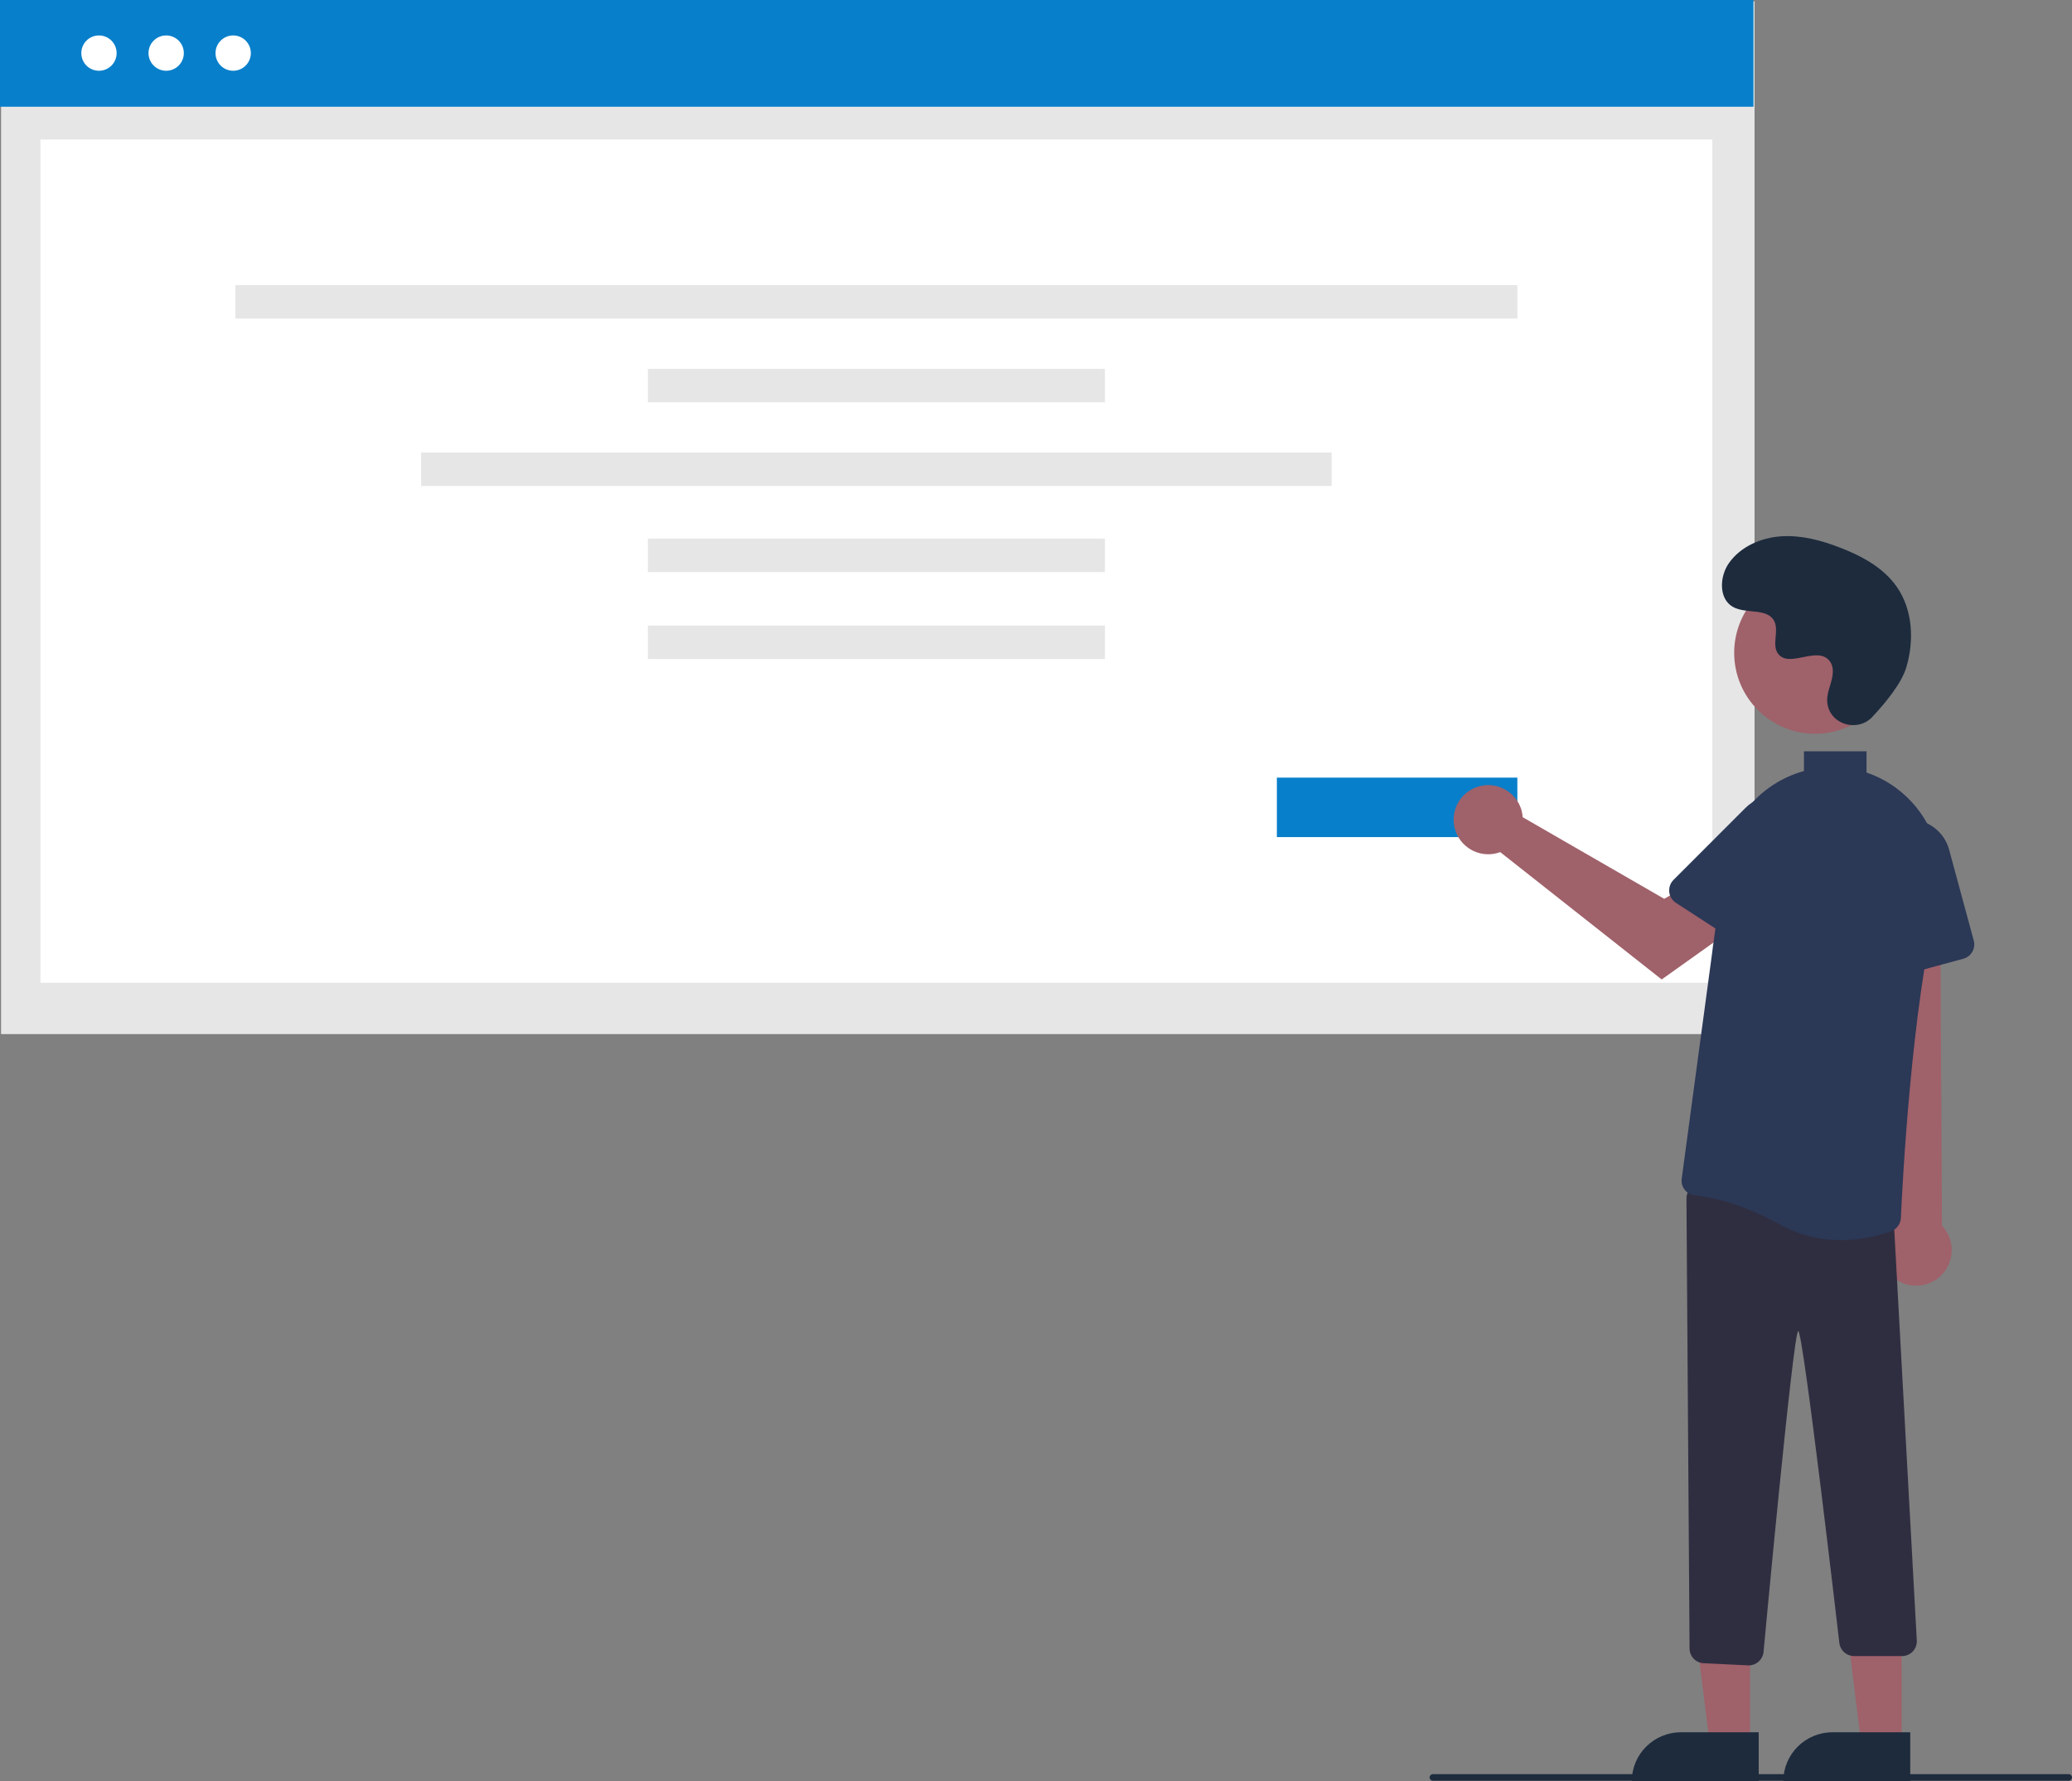
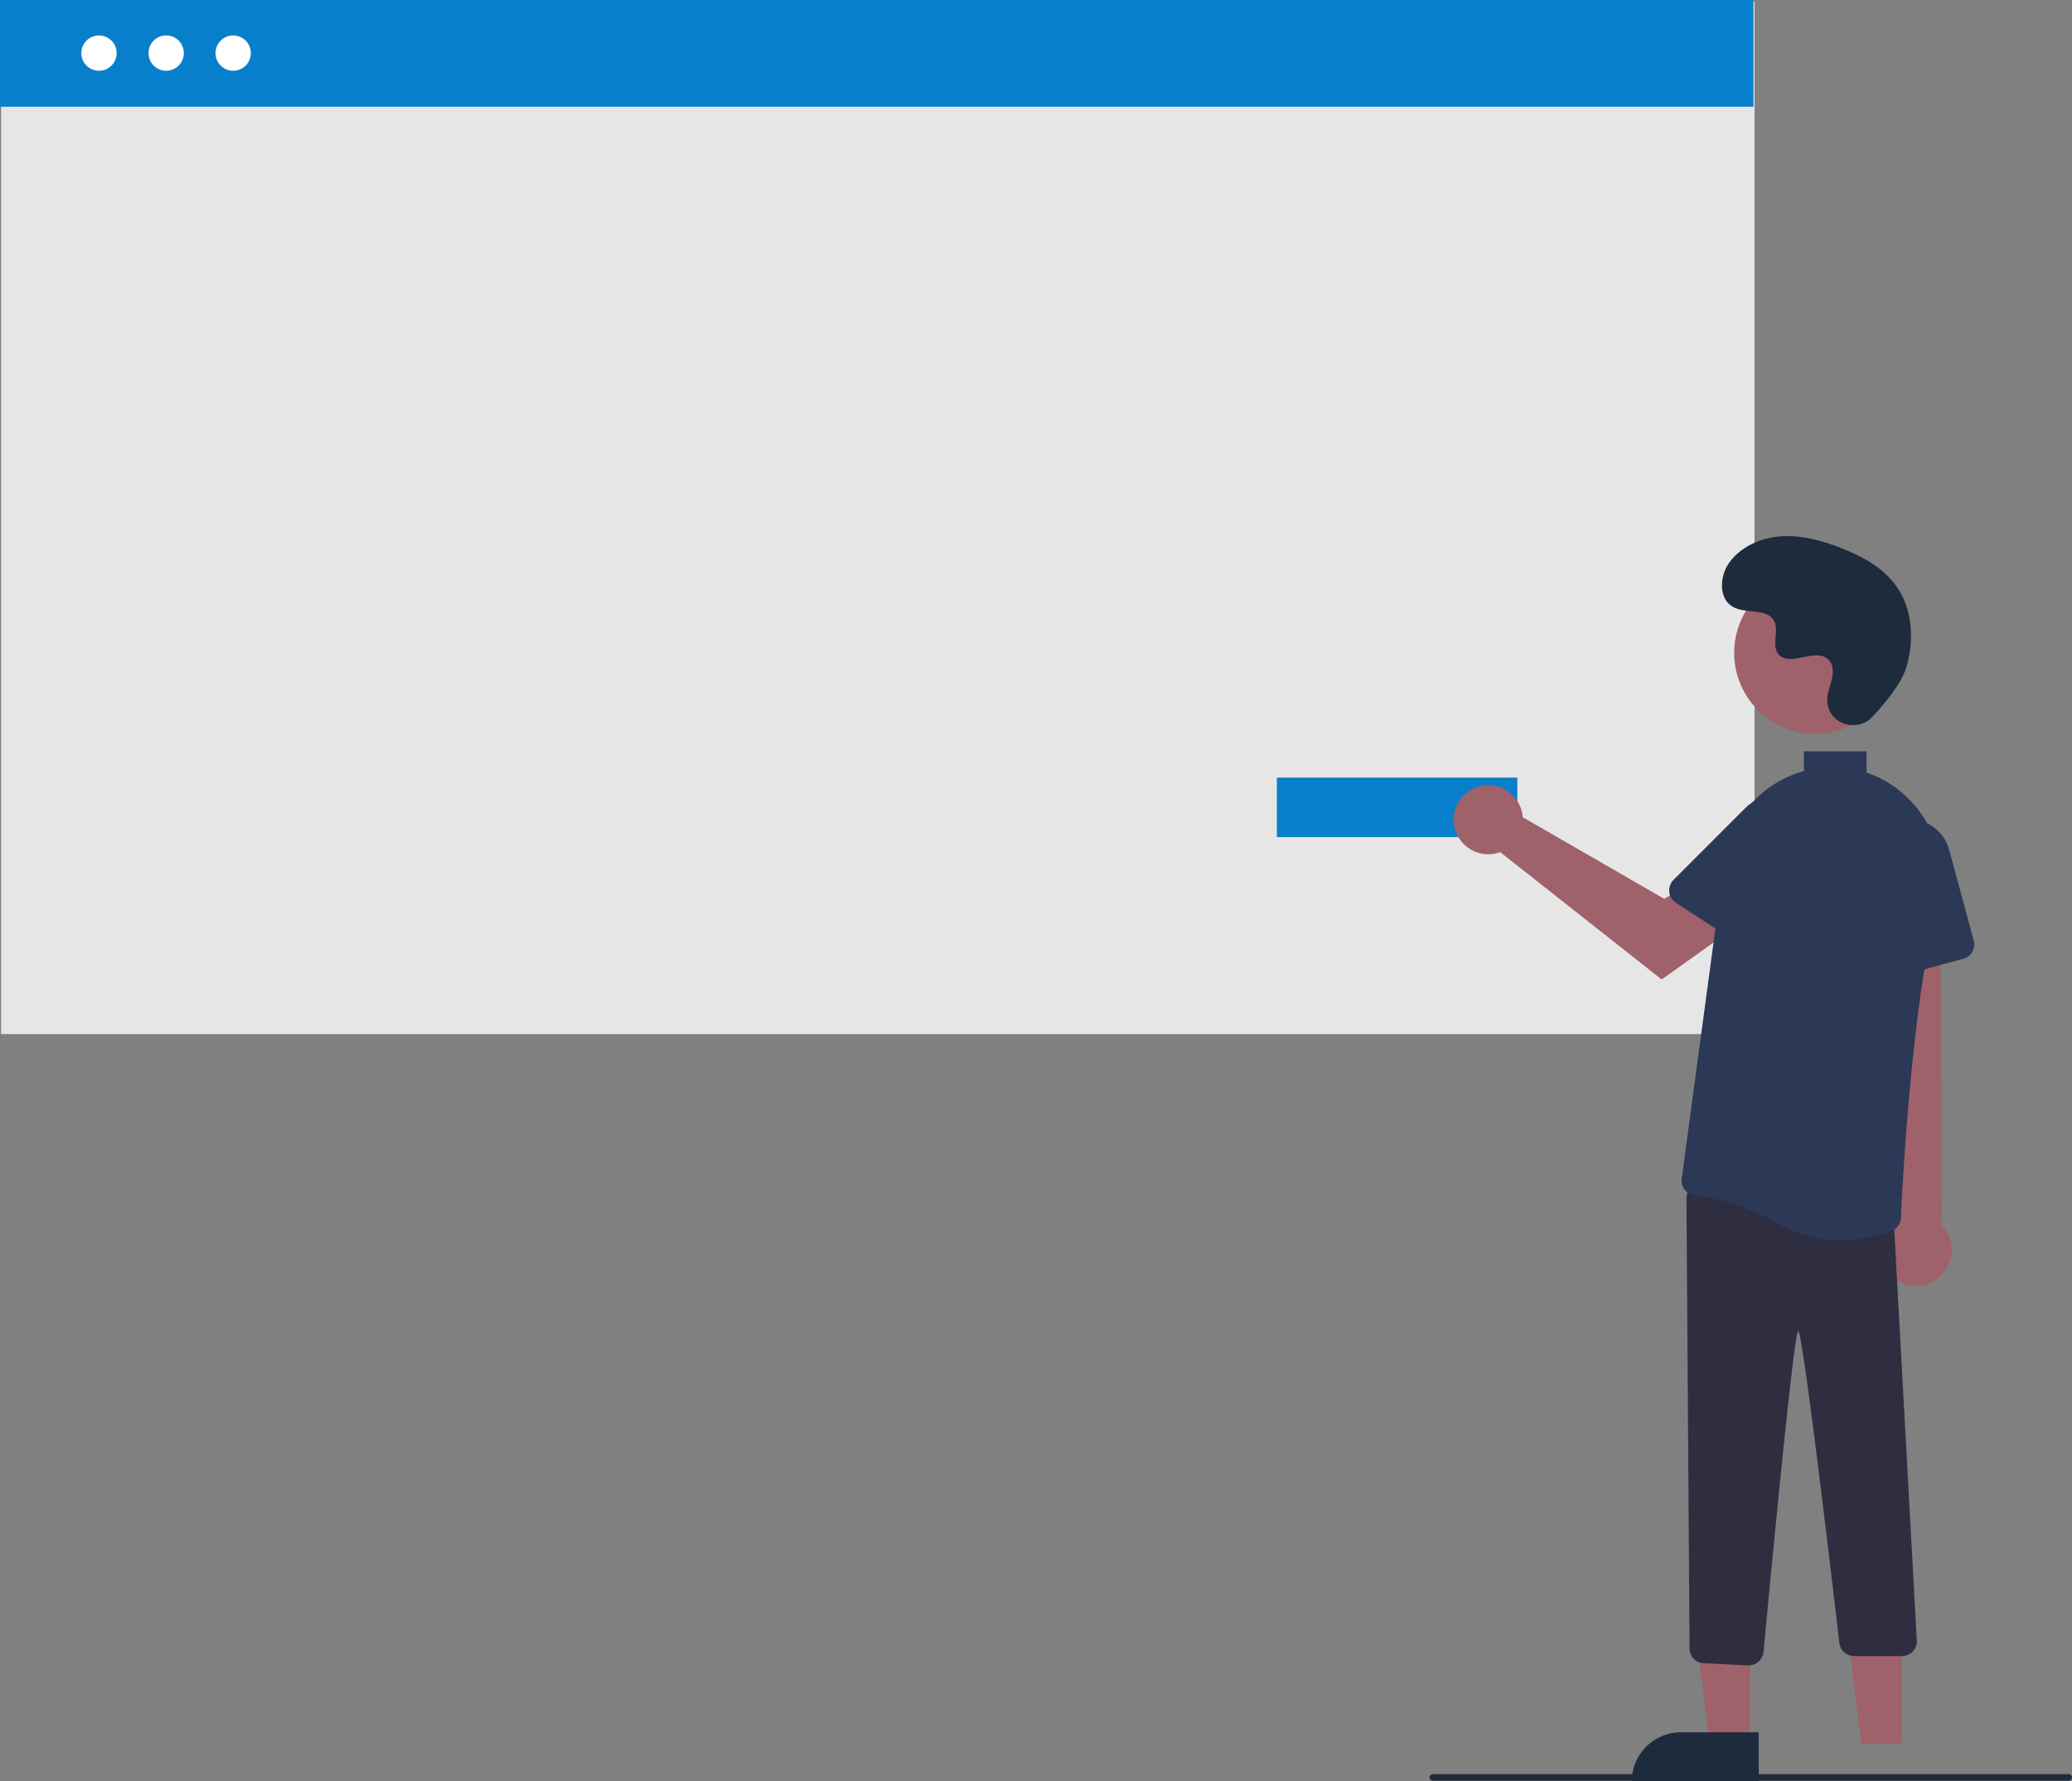
<svg xmlns="http://www.w3.org/2000/svg" id="Layer_1" version="1.1" viewBox="0 0 628.95 540.75">
  <rect x="0" y="0" width="628.95" height="540.75" fill="#808080" stroke="none" />
  <defs>
    <style>
      .st0 {
        fill: #087fcb;
      }

      .st1 {
        fill: #2f2e41;
      }

      .st2 {
        fill: #fff;
      }

      .st3 {
        fill: #9f616a;
      }

      .st4 {
        fill: #1d2b3d;
      }

      .st5 {
        fill: #2b3856;
      }

      .st6 {
        fill: #e6e6e6;
      }
    </style>
  </defs>
  <rect id="ae13a9af-8be6-48d2-be97-15b9bb35f653" class="st6" x=".33" y=".43" width="532.26" height="313.48" />
  <rect id="a5b6fe3b-52e9-48cc-a961-c4a66fbfd4e0" class="st0" y="0" width="532.26" height="32.4" />
-   <rect id="f9022efb-4ab6-4da5-b9f8-05744185cb65" class="st2" x="12.27" y="42.35" width="507.51" height="255.96" />
  <circle id="b8863a4f-d6d1-45f4-aeb2-54ce0fc41c58" class="st2" cx="50.44" cy="16.12" r="5.36" />
  <circle id="bbe8bb57-e8a1-4ebb-9530-09dc8d102d8f" class="st2" cx="70.78" cy="16.12" r="5.36" />
  <circle id="e8afff7b-3b6f-4dbf-9548-6e45ece64f65" class="st2" cx="30.04" cy="16.12" r="5.36" />
  <rect id="b1f15dfa-2d28-41bb-b4d1-13ec40007797" class="st6" x="71.47" y="86.55" width="389.13" height="10.16" />
  <rect id="ad95e1cc-3eac-41f8-b758-723622ce1f63" class="st6" x="196.66" y="111.96" width="138.74" height="10.16" />
  <rect id="b780e72c-b22a-4ee2-b16a-5905a6a8a985" class="st6" x="196.66" y="163.5" width="138.74" height="10.16" />
  <rect id="a53233dc-737e-4f4d-ba21-0434f7dacc3a" class="st6" x="196.66" y="189.9" width="138.74" height="10.16" />
  <rect id="a2199747-3d5b-4c24-9aea-bee34d6022f4" class="st6" x="127.83" y="137.37" width="276.4" height="10.16" />
  <rect class="st0" x="387.59" y="236.06" width="73" height="18.05" />
  <polygon class="st3" points="531.23 529.36 518.97 529.36 513.14 482.08 531.23 482.08 531.23 529.36" />
  <path class="st4" d="M510.21,525.86h23.64v14.89h-38.53c0-8.22,6.67-14.89,14.89-14.89Z" />
  <polygon class="st3" points="577.23 529.36 564.97 529.36 559.14 482.08 577.23 482.08 577.23 529.36" />
-   <path class="st4" d="M556.21,525.86h23.64v14.89h-38.53c0-8.22,6.67-14.89,14.89-14.89Z" />
  <path class="st3" d="M575.73,388.53c-4.99-3.21-6.43-9.86-3.22-14.85.34-.53.73-1.03,1.16-1.5l-8.07-114.56,23.25,2.26.64,112.19c4.09,4.34,3.9,11.17-.44,15.27-3.63,3.43-9.13,3.92-13.32,1.19h0Z" />
  <path class="st1" d="M530.65,505.54l-13.5-.64c-2.39-.11-4.27-2.07-4.29-4.46l-.94-136.56c-.02-2.49,1.98-4.51,4.47-4.53.23,0,.45.01.68.05l53.99,7.84c2.21.31,3.85,2.19,3.85,4.42l6.94,126.53c.02,2.49-1.98,4.52-4.47,4.53-.01,0-.02,0-.03,0h-14.55c-2.22,0-4.11-1.61-4.45-3.8,0,0-10.99-94.91-12.5-94.86-1.52.03-10.54,97.52-10.54,97.52-.28,2.26-2.19,3.96-4.47,3.97-.07,0-.14,0-.21,0Z" />
  <path class="st5" d="M570.86,296.12c-1.1-.79-1.79-2.04-1.86-3.4l-1.7-30.88c-.38-6.84,4.86-12.69,11.7-13.06,5.84-.32,11.12,3.49,12.65,9.14l7.48,27.6c.65,2.4-.77,4.87-3.17,5.52l-21.29,5.77c-1.31.36-2.71.1-3.81-.69Z" />
  <circle class="st3" cx="550.97" cy="198.18" r="24.56" />
  <path class="st3" d="M461.97,246.43c.12.54.2,1.09.24,1.64l42.96,24.78,10.44-6.01,11.13,14.57-22.34,15.92-49.01-38.66c-5.44,2.01-11.47-.76-13.49-6.2-2.01-5.44.76-11.47,6.2-13.49,5.44-2.01,11.47.76,13.49,6.2.15.41.28.82.37,1.24h0Z" />
  <path class="st5" d="M506.7,270.75c-.14-1.35.33-2.69,1.29-3.65l21.86-21.87c4.84-4.84,12.69-4.84,17.53,0,4.14,4.14,4.82,10.61,1.63,15.52l-15.57,23.99c-1.35,2.08-4.14,2.68-6.22,1.33l-18.5-12.01c-1.14-.74-1.89-1.95-2.03-3.3Z" />
  <path class="st4" d="M568.36,217.61c-4.58,4.88-13.09,2.26-13.69-4.41-.05-.52-.04-1.04.01-1.56.31-2.95,2.01-5.64,1.61-8.75-.09-.78-.38-1.52-.84-2.15-3.65-4.89-12.22,2.19-15.67-2.24-2.11-2.71.37-6.99-1.25-10.02-2.14-4-8.48-2.03-12.45-4.22-4.42-2.44-4.16-9.23-1.25-13.35,3.55-5.03,9.78-7.72,15.92-8.11s12.25,1.27,17.99,3.51c6.52,2.54,12.99,6.05,17,11.79,4.88,6.97,5.35,16.35,2.91,24.5-1.48,4.96-6.55,11.02-10.29,15Z" />
  <path class="st4" d="M627.95,540.56h-193c-.55,0-1-.45-1-1s.45-1,1-1h193c.55,0,1,.45,1,1s-.45,1-1,1Z" />
  <path class="st5" d="M575.49,239.14c-.43-.31-.86-.61-1.31-.9-2.36-1.57-4.91-2.82-7.6-3.72v-6.45h-19v5.99c-12.88,3.55-22.39,14.45-24.16,27.69l-12.94,96.05c-.17,1.21.17,2.44.93,3.4.75.95,1.85,1.56,3.05,1.67,4.48.45,13.78,2.18,25.68,8.8,5.72,3.17,12.16,4.81,18.71,4.77,5.19-.02,10.34-.94,15.23-2.71,1.69-.62,2.84-2.2,2.92-4,.47-10.34,3.19-63.54,11.12-96,3.15-13.02-1.83-26.66-12.64-34.57Z" />
</svg>